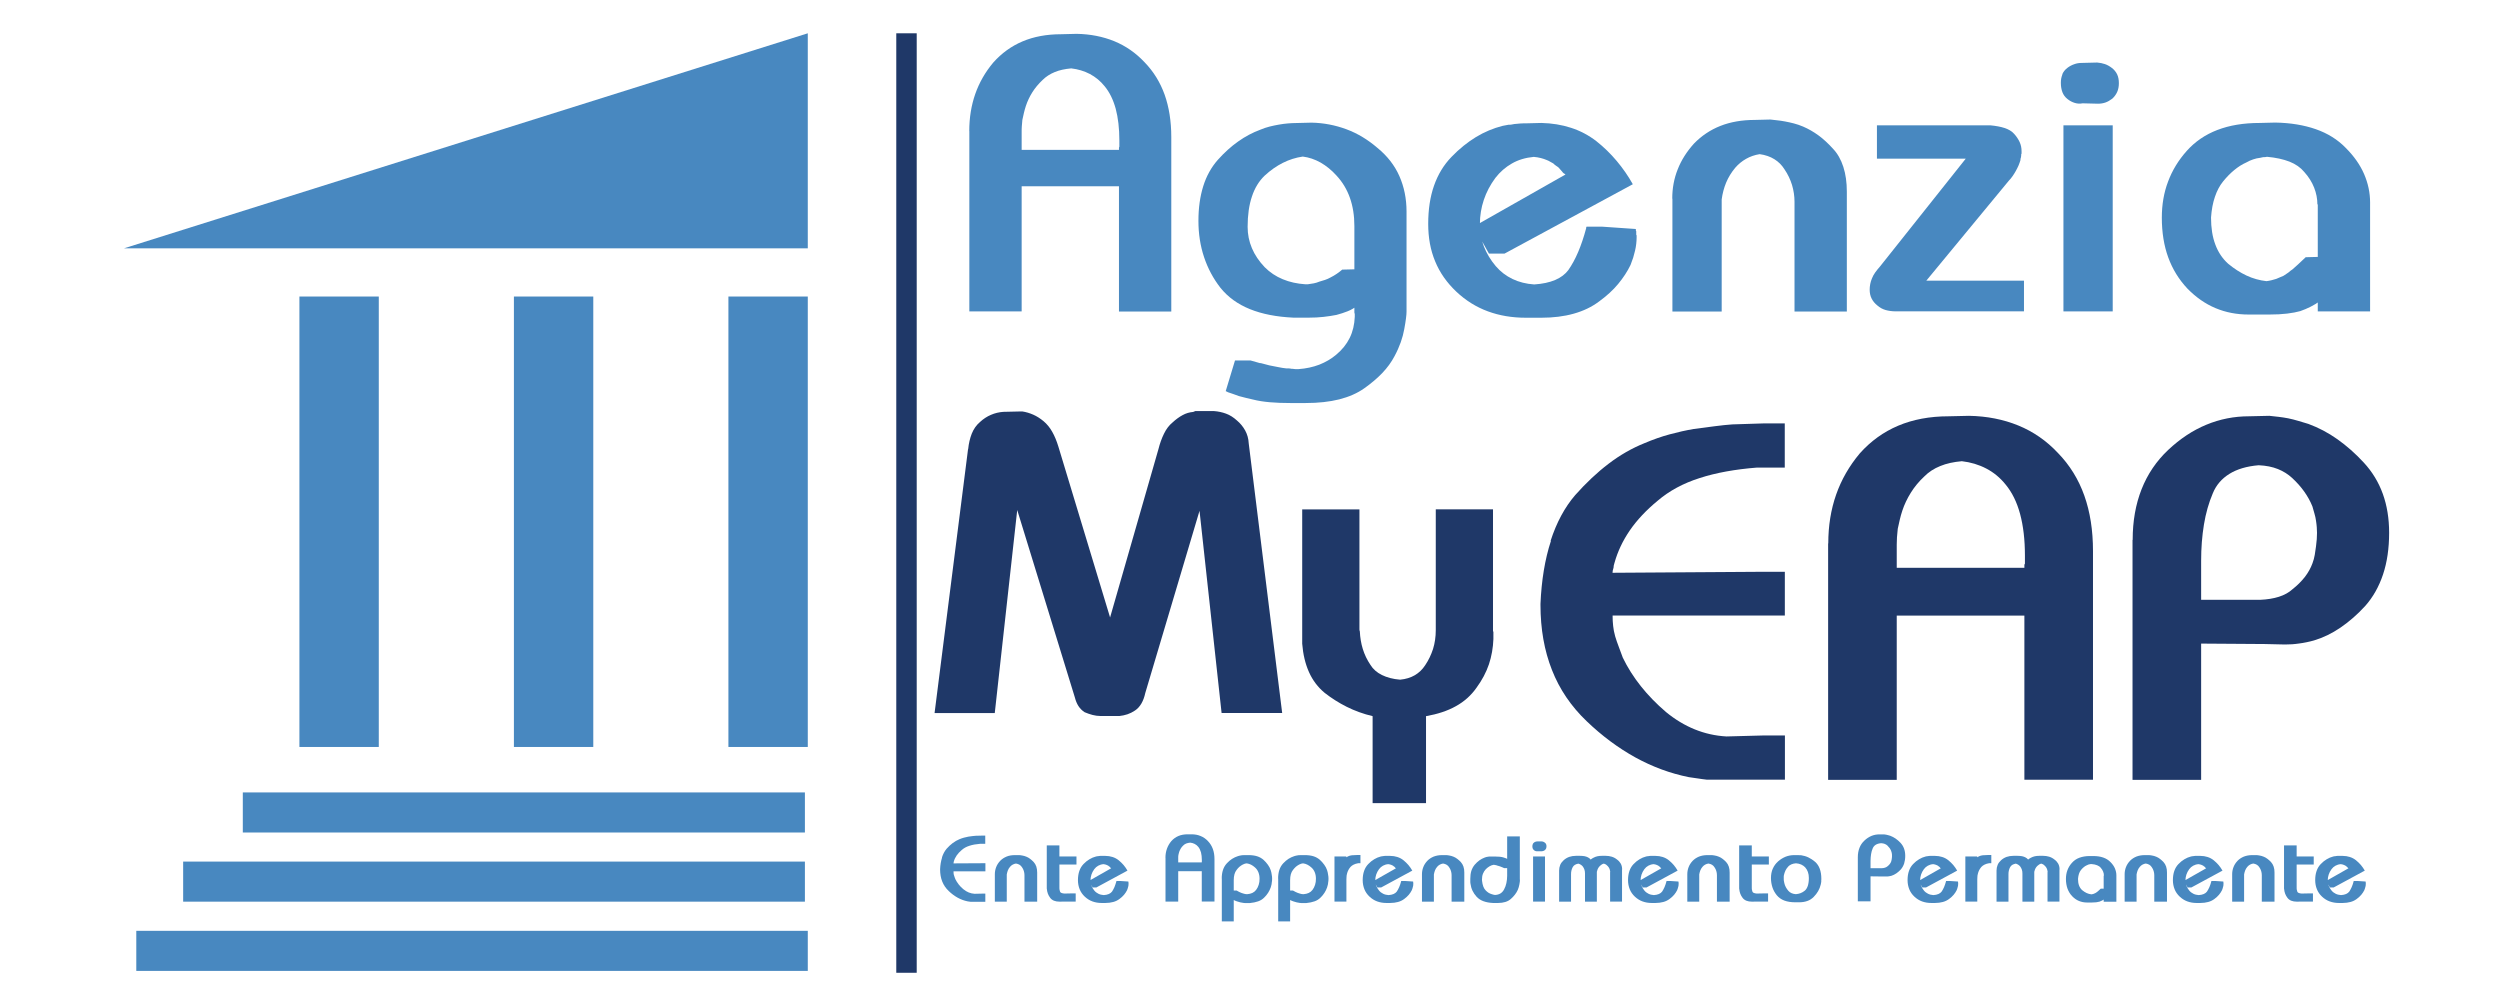
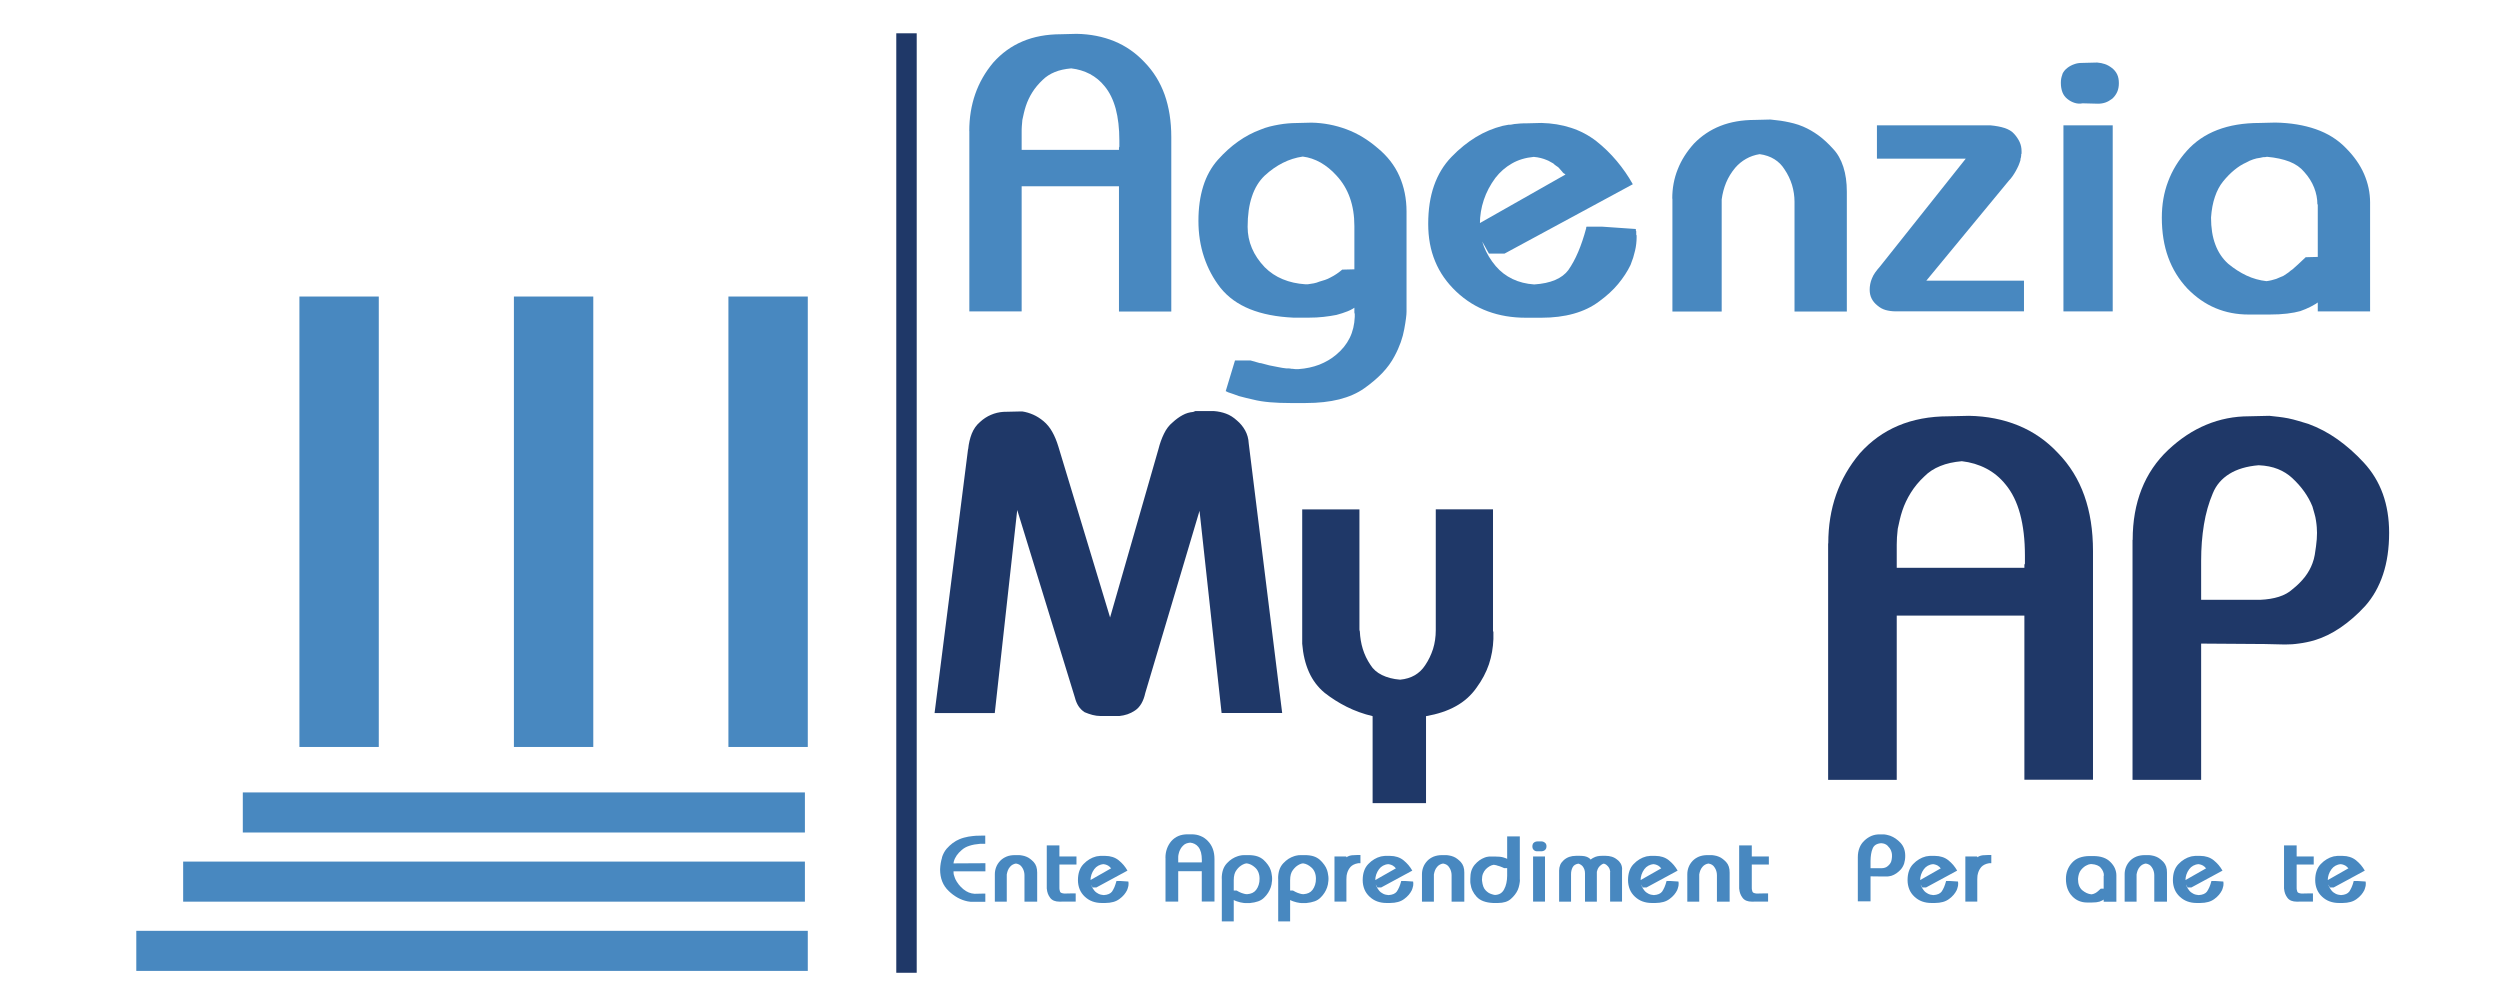
<svg xmlns="http://www.w3.org/2000/svg" id="Livello_1" data-name="Livello 1" viewBox="0 0 320.63 126.96">
  <g>
    <g>
      <g>
-         <path d="M198.87,69.36c.76-2.35,1.81-4.3,3.16-5.87,1.39-1.56,2.81-2.9,4.27-4.01,1.45-1.11,2.99-1.99,4.6-2.64,1.13-.48,2.22-.86,3.26-1.14,1.04-.28,2.06-.51,3.06-.68,1-.13,1.91-.25,2.74-.36.82-.11,1.56-.18,2.22-.23l4.11-.13h2.61v5.67h-3.58c-2.78.22-5.23.66-7.33,1.34-2.11.67-3.9,1.64-5.38,2.9-1.48,1.22-2.67,2.49-3.58,3.81-.91,1.33-1.56,2.71-1.96,4.14-.04.13-.08.25-.1.36-.02.11-.03.21-.03.29-.04.13-.08.25-.1.36-.02.11-.03.21-.03.29l19.49-.13h2.61v5.61h-22.09c0,.48.02.92.07,1.34.04.41.13.86.26,1.33.13.43.28.88.46,1.34.17.46.35.92.52,1.4.61,1.26,1.38,2.48,2.31,3.65.93,1.17,2.01,2.28,3.23,3.32,1.17.96,2.4,1.7,3.68,2.22,1.28.52,2.64.83,4.07.91l4.89-.13h2.61v5.67h-10.04c-.39-.04-.78-.1-1.17-.16-.39-.06-.76-.12-1.11-.16-2.39-.48-4.68-1.33-6.88-2.54-2.2-1.22-4.27-2.76-6.22-4.63-2-1.91-3.49-4.1-4.46-6.58-.98-2.48-1.47-5.26-1.47-8.34v-.13c.13-3.04.57-5.73,1.34-8.08" style="fill: #1f3868; stroke-width: 0px;" />
        <path d="M234.48,69.69c0-2.26.34-4.35,1.01-6.26.67-1.91,1.68-3.67,3.03-5.28,1.39-1.56,3.03-2.75,4.92-3.55,1.89-.8,4.05-1.21,6.48-1.21l2.61-.06c2.3.04,4.41.46,6.32,1.24,1.91.78,3.61,1.95,5.08,3.52,1.52,1.56,2.65,3.39,3.39,5.48.74,2.08,1.11,4.45,1.11,7.1v29.33h-8.8v-21.05h-16.95v-6.13h16.95v-.33c0-.09.02-.15.07-.19v-1.04c0-2.04-.21-3.82-.62-5.34-.41-1.52-1.03-2.78-1.86-3.78-.7-.87-1.52-1.55-2.48-2.05-.96-.5-2-.81-3.13-.94-1.04.09-1.97.29-2.77.62-.8.32-1.49.77-2.05,1.34-.7.65-1.27,1.35-1.73,2.09-.46.74-.82,1.5-1.08,2.28-.13.39-.24.78-.33,1.17-.09.39-.17.78-.26,1.17-.04.39-.08.75-.1,1.08-.02.33-.03.64-.03.94v30.18h-8.8v-30.31Z" style="fill: #1f3868; stroke-width: 0px;" />
        <path d="M273.52,69.23c0-2.39.38-4.55,1.14-6.48.76-1.93,1.9-3.62,3.42-5.05,1.52-1.43,3.15-2.51,4.89-3.23,1.74-.72,3.56-1.08,5.47-1.08l2.61-.06c.39.04.78.09,1.17.13.39.04.8.11,1.24.19.43.09.87.2,1.3.33.43.13.87.26,1.3.39,1.3.48,2.54,1.13,3.71,1.96,1.17.83,2.3,1.82,3.39,3,1.08,1.17,1.9,2.51,2.44,4.01.54,1.5.81,3.16.81,4.99,0,2-.26,3.78-.78,5.34-.52,1.56-1.28,2.91-2.28,4.04-1,1.09-2.05,2.01-3.16,2.77-1.11.76-2.25,1.31-3.42,1.66-.31.09-.62.16-.95.23-.33.07-.64.12-.94.16-.3.04-.61.08-.91.1-.3.02-.61.03-.91.03l-2.61-.06-8.74-.06v-5.61h8.15c.91-.04,1.72-.17,2.41-.39.69-.22,1.28-.54,1.76-.98.61-.48,1.13-1,1.57-1.56.43-.56.76-1.15.98-1.76.13-.35.23-.71.29-1.07.06-.37.12-.73.16-1.08.04-.35.07-.66.1-.94.02-.28.03-.55.03-.81,0-.22-.01-.46-.03-.72-.02-.26-.05-.54-.1-.85-.04-.3-.11-.61-.2-.91-.09-.3-.17-.61-.26-.91-.26-.65-.61-1.28-1.04-1.89-.43-.61-.95-1.19-1.56-1.76-.52-.48-1.13-.86-1.82-1.14-.7-.28-1.52-.45-2.48-.49-1.52.13-2.77.5-3.75,1.11-.98.61-1.69,1.43-2.12,2.48-.52,1.22-.9,2.55-1.14,4.01-.24,1.46-.36,3.01-.36,4.66v28.09h-8.8v-30.76Z" style="fill: #1f3868; stroke-width: 0px;" />
      </g>
      <g>
        <path d="M124.17,57.6c.07-.72.23-1.39.46-1.98.24-.6.59-1.1,1.06-1.5.43-.4.91-.71,1.41-.92.51-.22,1.03-.34,1.58-.38l2.17-.05h.27c.47.07.93.21,1.39.41.45.2.9.48,1.33.84.43.36.81.82,1.11,1.36.31.54.57,1.18.79,1.9l6.63,21.91,6.2-21.58c.18-.72.42-1.39.71-1.98.29-.6.65-1.08,1.09-1.44.43-.4.87-.72,1.3-.95.43-.24.89-.37,1.36-.41l.27-.11h2.39c.54.04,1.06.15,1.55.33.49.18.95.47,1.39.87.43.36.79.79,1.06,1.28.27.49.43,1.04.46,1.66l4.29,34.58h-7.77l-2.83-25.93-6.96,23.38c-.11.51-.27.95-.49,1.33s-.49.68-.82.9c-.33.22-.65.38-.98.49s-.67.18-1.03.22h-2.39c-.36,0-.72-.05-1.06-.14-.34-.09-.68-.21-1.01-.35-.33-.22-.59-.48-.79-.79-.2-.31-.35-.68-.46-1.11l-7.39-24.03-2.88,26.04h-7.72l4.29-33.82Z" style="fill: #1f3868; stroke-width: 0px;" />
        <path d="M174.35,65.32v15.41c0,.09.02.17.05.24.04.8.16,1.55.38,2.26.22.71.54,1.39.98,2.04.33.54.82.98,1.47,1.3s1.43.53,2.34.6c.72-.07,1.35-.26,1.88-.57.53-.31.97-.73,1.33-1.28.44-.65.77-1.35,1.01-2.09.23-.74.35-1.55.35-2.42v-15.49h7.34v15.58c0,.05.02.1.05.14v.92c-.04,1.12-.23,2.2-.57,3.23-.35,1.03-.88,2.04-1.6,3.02-.69.98-1.57,1.77-2.64,2.36-1.07.6-2.35,1.02-3.83,1.28v11.15h-6.85v-11.15c-1.2-.29-2.3-.69-3.32-1.2-1.02-.51-1.96-1.11-2.83-1.79-.87-.72-1.54-1.61-2.01-2.66-.47-1.05-.76-2.26-.87-3.64v-17.23h7.34Z" style="fill: #1f3868; stroke-width: 0px;" />
      </g>
    </g>
    <g>
      <rect x="38.4" y="38.03" width="10.18" height="57.77" style="fill: #4888c0; stroke-width: 0px;" />
      <rect x="65.91" y="38.03" width="10.18" height="57.77" style="fill: #4888c0; stroke-width: 0px;" />
      <g>
        <rect x="114.95" y="4.27" width="2.62" height="120.49" style="fill: #1f3868; stroke-width: 0px;" />
        <rect x="31.14" y="101.63" width="72.09" height="5.14" style="fill: #4888c0; stroke-width: 0px;" />
        <rect x="23.49" y="110.5" width="79.74" height="5.14" style="fill: #4888c0; stroke-width: 0px;" />
        <rect x="17.48" y="119.38" width="86.12" height="5.14" style="fill: #4888c0; stroke-width: 0px;" />
-         <polygon points="103.6 4.27 15.9 31.85 103.6 31.85 103.6 4.27" style="fill: #4888c0; stroke-width: 0px;" />
        <rect x="93.42" y="38.03" width="10.18" height="57.77" style="fill: #4888c0; stroke-width: 0px;" />
      </g>
    </g>
  </g>
  <g>
    <path d="M124.31,16.82c0-1.72.26-3.31.77-4.77.51-1.46,1.28-2.8,2.31-4.03,1.06-1.19,2.31-2.1,3.75-2.71,1.44-.61,3.09-.92,4.95-.92l1.99-.05c1.76.03,3.36.35,4.82.94,1.46.6,2.75,1.49,3.88,2.69,1.16,1.19,2.02,2.59,2.59,4.18.56,1.59.85,3.4.85,5.42v22.38h-6.71v-16.06h-12.93v-4.67h12.93v-.25c0-.07.02-.12.05-.15v-.8c0-1.56-.16-2.92-.47-4.08-.32-1.16-.79-2.12-1.42-2.88-.53-.66-1.16-1.18-1.89-1.57-.73-.38-1.53-.62-2.39-.72-.8.07-1.5.22-2.11.47-.61.25-1.14.59-1.57,1.02-.53.5-.97,1.03-1.32,1.59-.35.56-.62,1.14-.82,1.74-.1.3-.18.6-.25.89-.07.3-.13.6-.2.9-.03.3-.06.57-.07.82-.02.25-.02.49-.02.72v23.02h-6.71v-23.12Z" style="fill: #4888c0; stroke-width: 0px;" />
    <path d="M161.66,46.56c.4.1.78.2,1.14.3.36.07.74.14,1.12.22.38.08.74.14,1.07.17h.3c.1,0,.22.02.35.05.1,0,.2,0,.3.02.1.02.2.02.3.02h.3c.96-.07,1.85-.26,2.66-.57.81-.32,1.53-.74,2.16-1.27.76-.63,1.34-1.35,1.74-2.16.4-.81.61-1.72.65-2.71v-.35l-.05-.2v-11.09c0-1.33-.19-2.53-.57-3.61-.38-1.08-.95-2.03-1.72-2.86-.63-.7-1.31-1.25-2.04-1.67-.73-.41-1.49-.67-2.29-.77-.9.13-1.74.4-2.54.8s-1.58.94-2.34,1.64c-.73.7-1.28,1.59-1.64,2.69-.37,1.09-.55,2.39-.55,3.88,0,.96.18,1.87.55,2.74.36.86.91,1.67,1.64,2.44.66.66,1.43,1.18,2.31,1.54.88.37,1.85.58,2.91.65h.3c.26-.03.52-.07.77-.12s.49-.12.72-.22c.23-.07.47-.14.72-.22.25-.08.49-.19.72-.32.26-.13.52-.28.77-.45.25-.17.49-.35.72-.55l1.99-.05v4.62c-.4.33-.83.59-1.29.77-.46.18-.94.34-1.44.47-.5.1-1.04.18-1.64.25-.6.07-1.23.1-1.89.1h-1.99c-2.16-.1-4.01-.46-5.57-1.09-1.56-.63-2.82-1.54-3.78-2.73-.93-1.19-1.63-2.51-2.11-3.95-.48-1.44-.72-2.99-.72-4.65s.21-3.14.62-4.45c.41-1.31,1.04-2.43,1.86-3.36.83-.93,1.7-1.72,2.61-2.36.91-.65,1.86-1.15,2.86-1.52.4-.17.8-.3,1.19-.4.4-.1.8-.18,1.19-.25.4-.07.78-.12,1.14-.15.36-.03.71-.05,1.04-.05l1.99-.05c1.56.03,3.05.32,4.48.85,1.43.53,2.75,1.33,3.98,2.39,1.26,1.03,2.2,2.23,2.81,3.61.61,1.38.92,2.89.92,4.55v12.83c0,.2-.02.49-.07.87-.05.38-.12.84-.22,1.37-.1.56-.25,1.13-.45,1.69-.2.56-.46,1.16-.8,1.79-.4.76-.92,1.48-1.57,2.16-.65.68-1.42,1.33-2.31,1.96-.89.63-1.96,1.1-3.21,1.42-1.24.31-2.68.47-4.3.47h-1.99c-.93,0-1.79-.03-2.59-.1-.8-.07-1.53-.18-2.19-.35-.33-.07-.65-.14-.94-.22-.3-.08-.58-.16-.85-.22-.27-.1-.51-.19-.75-.27-.23-.08-.45-.16-.65-.22l-.2-.1-.1-.05,1.19-3.93h1.99c.43.13.85.25,1.24.35Z" style="fill: #4888c0; stroke-width: 0px;" />
    <path d="M200.74,22.34c-.07-.03-.13-.07-.2-.12-.07-.05-.13-.12-.2-.22-.07-.07-.14-.15-.22-.25-.08-.1-.17-.2-.27-.3-.1-.07-.21-.14-.32-.22-.12-.08-.22-.17-.32-.27-.13-.07-.27-.14-.4-.22-.13-.08-.28-.16-.45-.22-.23-.1-.48-.18-.75-.25-.27-.07-.56-.12-.9-.15-1.06.1-2,.38-2.81.85-.81.46-1.52,1.08-2.11,1.84-.66.89-1.16,1.84-1.49,2.83-.33.99-.5,2.02-.5,3.08v.1c0,.99.17,1.93.52,2.81.35.88.85,1.72,1.52,2.51.6.7,1.31,1.24,2.14,1.64.83.4,1.76.63,2.78.7,1.06-.07,1.96-.26,2.69-.57.73-.31,1.29-.74,1.69-1.27.46-.66.89-1.44,1.27-2.34.38-.89.72-1.91,1.02-3.03v-.1l.05-.1h1.99l4.33.3v.17s.02.09.05.12v.42s.02.09.05.12v.25c0,.27-.02.54-.05.82-.03.28-.08.57-.15.87-.03.13-.07.28-.12.45-.05.17-.09.32-.12.45-.07.17-.12.32-.17.47-.05.15-.11.31-.17.47-.4.83-.93,1.64-1.59,2.44-.66.8-1.48,1.54-2.44,2.24-.93.7-2.01,1.22-3.26,1.57-1.24.35-2.63.52-4.15.52h-1.99c-1.76,0-3.38-.27-4.87-.82s-2.83-1.38-4.03-2.51c-1.23-1.16-2.14-2.46-2.73-3.9-.6-1.44-.89-3.04-.89-4.8,0-1.86.25-3.5.75-4.92.5-1.42,1.24-2.65,2.24-3.68.99-1.03,2.04-1.87,3.13-2.54,1.09-.66,2.24-1.14,3.43-1.44.13-.03.26-.06.37-.07.12-.02.24-.04.37-.07.13,0,.26,0,.37-.02.12-.02.24-.04.37-.07.26-.03.52-.06.77-.07.25-.02.49-.02.72-.02l1.99-.05c1.36.03,2.63.24,3.8.62,1.18.38,2.26.95,3.26,1.72.96.76,1.83,1.61,2.61,2.54.78.93,1.47,1.92,2.06,2.98l-16.46,8.9h-1.99l-1.94-3.48,11.74-6.66Z" style="fill: #4888c0; stroke-width: 0px;" />
    <path d="M214.47,25.47c0-1.33.23-2.58.7-3.75.46-1.18,1.16-2.28,2.09-3.31.96-.99,2.09-1.75,3.38-2.26,1.29-.51,2.77-.77,4.43-.77l1.99-.05c.26.03.55.07.87.1.31.03.65.08,1.02.15.36.07.74.15,1.12.25.38.1.77.23,1.17.4.7.3,1.36.68,1.99,1.14.63.46,1.24,1.03,1.84,1.69.6.63,1.04,1.41,1.34,2.34.3.93.45,1.99.45,3.18v15.37h-6.71v-14.07c0-.73-.11-1.45-.32-2.16-.22-.71-.54-1.38-.97-2.01-.33-.53-.76-.96-1.29-1.29-.53-.33-1.16-.55-1.89-.65-.63.1-1.21.3-1.74.6-.53.3-.99.68-1.39,1.14-.5.6-.89,1.24-1.17,1.91-.28.68-.47,1.4-.57,2.16v14.37h-6.32v-14.47Z" style="fill: #4888c0; stroke-width: 0px;" />
    <path d="M255.24,16.07c.73.07,1.35.18,1.86.35.51.17.92.41,1.22.75.3.33.53.68.7,1.04.17.37.25.76.25,1.19v.3s-.05.07-.05.12v.17s0,.07-.02.12c-.02.05-.02.09-.02.12-.03.07-.05.12-.05.15v.15c-.07.23-.15.46-.25.7-.1.23-.22.46-.35.7-.13.23-.27.46-.42.67-.15.22-.31.41-.47.57l-10.59,12.83h12.53v3.93h-16.46c-.46,0-.89-.06-1.29-.17-.4-.12-.75-.31-1.04-.57-.33-.26-.58-.56-.75-.9-.17-.33-.25-.71-.25-1.14,0-.23.02-.47.07-.72.05-.25.12-.49.22-.72.1-.26.24-.52.42-.77.18-.25.39-.51.62-.77l10.99-13.82h-11.39v-4.28h14.52Z" style="fill: #4888c0; stroke-width: 0px;" />
    <path d="M264.49,9.53c.13-.31.35-.59.65-.82.26-.2.55-.36.87-.47.31-.12.64-.17.97-.17l1.99-.05c.36.03.7.1.99.2.3.1.6.27.9.5.3.23.52.51.67.82.15.32.22.69.22,1.12s-.07.81-.22,1.14c-.15.33-.36.61-.62.85-.3.23-.6.4-.89.5-.3.1-.61.15-.94.15l-1.99-.05c-.33.07-.66.05-.99-.05-.33-.1-.65-.26-.94-.5-.3-.23-.51-.52-.65-.87-.13-.35-.2-.74-.2-1.17v-.1c0-.36.07-.7.2-1.02ZM264.64,16.07h6.32v23.87h-6.32v-23.87Z" style="fill: #4888c0; stroke-width: 0px;" />
    <path d="M297.21,26.22c0-.73-.14-1.45-.42-2.16-.28-.71-.7-1.38-1.27-2.01-.46-.56-1.09-1-1.89-1.32-.8-.31-1.76-.52-2.88-.62-.03,0-.07,0-.12.02-.05.02-.11.02-.17.02-.1,0-.19,0-.27.02-.08.02-.19.04-.32.07-.3.03-.6.1-.89.2-.3.1-.6.23-.89.4-.53.23-1.04.56-1.54.97-.5.41-.98.9-1.44,1.47-.43.53-.78,1.19-1.04,1.96-.27.78-.43,1.67-.5,2.66,0,1.33.18,2.48.55,3.46.36.98.91,1.8,1.64,2.46.76.63,1.55,1.14,2.36,1.52.81.38,1.67.62,2.56.72.23-.03.45-.07.65-.12.2-.05.4-.11.6-.17.17-.07.32-.13.47-.2.15-.07.31-.13.47-.2.13-.1.28-.2.45-.3.17-.1.31-.22.45-.35.17-.1.32-.22.47-.37.15-.15.31-.29.47-.42.17-.17.33-.32.5-.47.17-.15.33-.31.5-.47l1.99-.05v5.47l-.1.1v.05c-.4.3-.81.56-1.24.77-.43.22-.88.41-1.34.57-.46.13-1.03.24-1.69.32-.66.08-1.43.12-2.29.12h-2.64c-1.53,0-2.94-.27-4.25-.82-1.31-.55-2.51-1.38-3.61-2.51-1.09-1.16-1.91-2.49-2.46-4-.55-1.51-.82-3.21-.82-5.1,0-1.66.26-3.2.8-4.62.53-1.43,1.33-2.74,2.39-3.93,1.06-1.19,2.37-2.09,3.93-2.69,1.56-.6,3.36-.9,5.42-.9l1.99-.05c1.96.03,3.7.32,5.22.85,1.52.53,2.8,1.33,3.83,2.39,1.06,1.06,1.85,2.18,2.36,3.36.51,1.18.77,2.4.77,3.65v13.97h-6.71v-13.73Z" style="fill: #4888c0; stroke-width: 0px;" />
  </g>
  <g>
    <path d="M120.81,109.96c.14-.43.34-.8.58-1.09.26-.29.52-.54.79-.74s.55-.37.85-.49c.21-.09.41-.16.6-.21.19-.05.38-.09.57-.13.18-.02.35-.05.51-.07.15-.02.29-.03.41-.04l.76-.02h.48v1.05h-.66c-.51.04-.97.12-1.36.25-.39.12-.72.3-.99.54-.27.23-.49.46-.66.71s-.29.5-.36.77c0,.02-.01.05-.02.07,0,.02,0,.04,0,.05,0,.02-.01.05-.02.07,0,.02,0,.04,0,.05l3.61-.02h.48v1.04h-4.09c0,.09,0,.17.01.25,0,.08.02.16.05.25.02.08.05.16.08.25.03.08.06.17.1.26.11.23.26.46.43.68.17.22.37.42.6.61.22.18.44.31.68.41.24.1.49.15.75.17l.9-.02h.48v1.05h-1.86c-.07,0-.14-.02-.22-.03-.07-.01-.14-.02-.2-.03-.44-.09-.87-.25-1.27-.47-.41-.23-.79-.51-1.15-.86-.37-.35-.65-.76-.83-1.22-.18-.46-.27-.97-.27-1.54v-.02c.02-.56.11-1.06.25-1.5Z" style="fill: #4888c0; stroke-width: 0px;" />
    <path d="M127.59,112.12c0-.32.06-.63.17-.91.11-.29.28-.55.51-.8.23-.24.51-.42.82-.55s.67-.19,1.07-.19h.48c.06,0,.13,0,.21.01.08,0,.16.02.25.04.09.02.18.04.27.06.09.02.19.06.28.1.17.07.33.16.48.28.15.11.3.25.45.41.14.15.25.34.33.57.07.23.11.48.11.77v3.73h-1.63v-3.41c0-.18-.03-.35-.08-.52-.05-.17-.13-.34-.24-.49-.08-.13-.19-.23-.31-.31-.13-.08-.28-.13-.46-.16-.15.02-.29.07-.42.14s-.24.16-.34.28c-.12.14-.22.3-.28.46s-.11.34-.14.52v3.49h-1.53v-3.51Z" style="fill: #4888c0; stroke-width: 0px;" />
    <path d="M134.25,108.42h1.62v1.42h2.19v1.04h-2.19v2.94c0,.11,0,.21.02.3.02.09.04.17.07.25.02.06.08.11.17.15.09.04.21.06.36.08l.99-.02h.48v1.05h-1.51s-.48.01-.48.01h-.08c-.27,0-.51-.04-.71-.12-.2-.08-.37-.21-.49-.37-.13-.17-.23-.35-.3-.54-.07-.19-.11-.39-.13-.6,0-.02-.01-.03-.01-.05v-5.53Z" style="fill: #4888c0; stroke-width: 0px;" />
    <path d="M142.52,111.36s-.03-.02-.05-.03c-.02-.01-.03-.03-.05-.05-.02-.02-.03-.04-.05-.06-.02-.02-.04-.05-.07-.07-.02-.02-.05-.03-.08-.05-.03-.02-.05-.04-.08-.07-.03-.02-.06-.03-.1-.05-.03-.02-.07-.04-.11-.05-.06-.02-.12-.04-.18-.06-.06-.02-.14-.03-.22-.04-.26.02-.48.09-.68.2-.2.11-.37.26-.51.45-.16.22-.28.45-.36.69-.08.24-.12.49-.12.75h0v.02c0,.24.04.47.13.68.08.21.21.42.37.61.14.17.32.3.52.4.2.1.43.15.68.17.26-.02.47-.06.65-.14.18-.08.31-.18.41-.31.11-.16.21-.35.31-.57.09-.22.17-.46.25-.74v-.05h.49l1.05.07v.04s0,.02.01.03v.1s0,.02.01.03v.06c0,.06,0,.13-.01.2,0,.07-.02.14-.04.21,0,.03-.02.07-.03.11s-.02.08-.03.11c-.02.04-.03.08-.04.11-.01.04-.03.07-.04.11-.1.2-.23.4-.39.59-.16.19-.36.37-.59.54-.23.17-.49.3-.79.38s-.64.13-1.01.13h-.48c-.43,0-.82-.07-1.18-.2-.36-.13-.69-.34-.98-.61-.3-.28-.52-.6-.66-.95-.14-.35-.22-.74-.22-1.16,0-.45.06-.85.18-1.19.12-.35.3-.64.54-.89.24-.25.49-.45.76-.61.27-.16.54-.28.83-.35.03,0,.06-.01.09-.02.03,0,.06,0,.09-.02.03,0,.06,0,.09,0,.03,0,.06-.01.09-.02.06,0,.13-.01.19-.02.06,0,.12,0,.17,0h.48c.33,0,.64.05.92.14.29.09.55.23.79.42.23.19.44.39.63.61.19.23.36.47.5.72l-3.99,2.16h-.48l-.47-.84,2.85-1.62Z" style="fill: #4888c0; stroke-width: 0px;" />
    <path d="M149.47,110.02c0-.42.06-.8.19-1.16.12-.35.31-.68.56-.98.26-.29.56-.51.91-.66s.75-.22,1.2-.22h.48c.43,0,.82.07,1.17.22.35.14.67.36.94.65.28.29.49.63.63,1.01s.21.82.21,1.31v5.43h-1.63v-3.89h-3.14v-1.13h3.14v-.06s0-.03.01-.04v-.19c0-.38-.04-.71-.11-.99-.08-.28-.19-.51-.34-.7-.13-.16-.28-.29-.46-.38-.18-.09-.37-.15-.58-.17-.19.02-.36.05-.51.11-.15.06-.28.14-.38.25-.13.12-.24.25-.32.39-.08.14-.15.28-.2.42-.02.07-.04.14-.06.22-.02.07-.03.14-.05.22,0,.07-.01.14-.02.2,0,.06,0,.12,0,.17v5.58h-1.63v-5.61Z" style="fill: #4888c0; stroke-width: 0px;" />
    <path d="M156.69,112.69c0-.42.05-.79.16-1.12.11-.33.27-.6.49-.84s.44-.43.68-.58c.24-.15.49-.27.75-.35.07-.02.14-.04.22-.06.07-.02.14-.03.22-.04.04,0,.08-.01.11-.02.03,0,.07,0,.11,0,.03,0,.07-.01.1-.01h.58c.43,0,.8.05,1.12.15.32.1.59.26.82.46.22.2.4.41.56.63s.28.45.36.69c.03.1.06.19.08.29.02.1.04.19.05.29.02.1.03.19.04.27,0,.08.01.17.01.25s0,.17-.01.26c0,.09-.02.19-.04.28,0,.1-.02.19-.05.29s-.05.19-.08.29c-.08.23-.19.46-.33.68-.14.22-.31.43-.52.63-.2.2-.45.36-.76.47-.31.11-.66.18-1.06.22h-.48c-.12,0-.24,0-.36-.02-.12-.02-.25-.04-.39-.07-.13-.03-.28-.08-.44-.13s-.34-.13-.52-.23v-1.16h.48c.12.07.23.13.33.18.1.05.19.09.27.12.08.03.16.06.24.08.08.02.15.04.22.06.04,0,.08.02.13.02.04,0,.09.01.14.01h.04c.25-.02.47-.07.66-.16.19-.09.35-.22.48-.39.14-.19.26-.41.33-.65.08-.24.11-.5.11-.78,0-.31-.05-.58-.15-.83-.1-.25-.25-.46-.45-.63-.15-.14-.32-.25-.49-.34-.17-.09-.35-.14-.54-.17-.02,0-.05,0-.07,0-.02,0-.05.01-.07.02-.06,0-.13.02-.19.05-.06.02-.13.05-.19.08-.14.07-.28.17-.42.28s-.26.26-.38.42c-.12.15-.21.34-.27.55-.06.22-.09.47-.09.75v5.29h-1.53v-5.51Z" style="fill: #4888c0; stroke-width: 0px;" />
    <path d="M163.92,112.69c0-.42.05-.79.16-1.12s.27-.6.49-.84c.22-.23.44-.43.68-.58.24-.15.49-.27.75-.35.07-.02.14-.04.22-.06s.14-.03.22-.04c.04,0,.08-.01.11-.02.03,0,.07,0,.11,0,.03,0,.07-.01.1-.01h.58c.43,0,.8.05,1.12.15.32.1.59.26.82.46.22.2.4.41.56.63s.28.45.36.69c.03.1.06.19.08.29.02.1.04.19.05.29.02.1.03.19.04.27s.01.17.01.25,0,.17-.01.26c0,.09-.02.19-.04.28,0,.1-.02.19-.05.29-.02.1-.05.19-.08.29-.08.23-.19.46-.33.68-.14.22-.31.43-.52.63-.2.2-.45.36-.76.47-.31.11-.66.18-1.06.22h-.48c-.12,0-.24,0-.36-.02-.12-.02-.25-.04-.39-.07-.13-.03-.28-.08-.44-.13-.16-.06-.34-.13-.52-.23v-1.16h.48c.12.07.23.13.33.18.1.05.19.09.27.12s.16.06.24.08.15.04.22.06c.04,0,.08.02.13.02.04,0,.09.01.14.01h.04c.25-.02.47-.07.66-.16.19-.09.35-.22.48-.39.14-.19.26-.41.33-.65.08-.24.11-.5.11-.78,0-.31-.05-.58-.15-.83-.1-.25-.25-.46-.45-.63-.15-.14-.32-.25-.49-.34-.17-.09-.35-.14-.54-.17-.02,0-.05,0-.07,0-.02,0-.05.01-.07.02-.06,0-.13.02-.19.05-.06.02-.13.05-.19.08-.14.07-.28.17-.42.28-.13.12-.26.26-.38.42-.12.15-.21.34-.27.55-.06.22-.09.47-.09.75v5.29h-1.53v-5.51Z" style="fill: #4888c0; stroke-width: 0px;" />
    <path d="M172.67,109.84v.11s.08-.04.11-.06c.04-.02.07-.04.11-.06.1-.05.21-.09.33-.11.12-.03.25-.04.39-.04l.39-.02h.48v1.05h-.29c-.23.04-.42.1-.58.18-.16.08-.3.18-.41.3-.1.12-.19.25-.26.38-.07.13-.12.27-.16.4-.03.1-.06.21-.07.3s-.02.19-.02.28c0,.1-.01.18-.01.25v2.83h-1.53v-5.79h1.53Z" style="fill: #4888c0; stroke-width: 0px;" />
    <path d="M179.04,111.36s-.03-.02-.05-.03c-.02-.01-.03-.03-.05-.05-.02-.02-.03-.04-.05-.06-.02-.02-.04-.05-.07-.07-.02-.02-.05-.03-.08-.05s-.05-.04-.08-.07c-.03-.02-.06-.03-.1-.05-.03-.02-.07-.04-.11-.05-.06-.02-.12-.04-.18-.06-.06-.02-.14-.03-.22-.04-.26.02-.48.09-.68.2-.2.11-.37.26-.51.45-.16.22-.28.45-.36.69-.08.24-.12.49-.12.75h0v.02c0,.24.04.47.13.68.08.21.21.42.37.61.14.17.32.3.52.4.2.1.43.15.68.17.26-.02.47-.06.65-.14.18-.08.31-.18.41-.31.11-.16.21-.35.31-.57.09-.22.18-.46.25-.74v-.05h.49l1.05.07v.04s0,.02.01.03v.1s0,.02.01.03v.06c0,.06,0,.13-.01.2,0,.07-.02.14-.04.21,0,.03-.02.07-.03.11s-.02.08-.03.11c-.02.04-.03.08-.04.11-.01.04-.03.07-.04.11-.1.2-.23.4-.39.59-.16.19-.36.37-.59.54-.23.17-.49.3-.79.38-.3.08-.64.13-1.01.13h-.48c-.43,0-.82-.07-1.18-.2-.36-.13-.69-.34-.98-.61-.3-.28-.52-.6-.66-.95-.14-.35-.22-.74-.22-1.16,0-.45.06-.85.18-1.19.12-.35.3-.64.54-.89.24-.25.49-.45.76-.61.27-.16.54-.28.83-.35.03,0,.06-.01.09-.02.03,0,.06,0,.09-.02.03,0,.06,0,.09,0,.03,0,.06-.01.09-.02.06,0,.13-.01.19-.02.06,0,.12,0,.18,0h.48c.33,0,.64.05.92.14.29.09.55.23.79.42.23.19.44.39.63.61.19.23.36.47.5.72l-3.99,2.16h-.48l-.47-.84,2.85-1.62Z" style="fill: #4888c0; stroke-width: 0px;" />
    <path d="M182.37,112.12c0-.32.06-.63.17-.91.11-.29.28-.55.51-.8.23-.24.51-.42.82-.55.31-.12.67-.19,1.07-.19h.48c.06,0,.13,0,.21.01.08,0,.16.02.25.04.09.02.18.04.27.06.09.02.19.06.28.1.17.07.33.16.48.28.15.11.3.25.45.41.14.15.25.34.33.57s.11.48.11.77v3.73h-1.63v-3.41c0-.18-.03-.35-.08-.52-.05-.17-.13-.34-.24-.49-.08-.13-.18-.23-.31-.31-.13-.08-.28-.13-.46-.16-.15.02-.29.07-.42.14-.13.07-.24.16-.34.28-.12.14-.22.3-.28.46s-.11.34-.14.52v3.49h-1.53v-3.51Z" style="fill: #4888c0; stroke-width: 0px;" />
    <path d="M194.92,107.27v5.51s.01.04.01.04v.05c0,.09,0,.18-.02.28-.01.1-.03.2-.05.31-.02.1-.05.22-.08.33s-.07.23-.12.34c-.1.22-.22.42-.37.61s-.32.38-.52.55c-.2.18-.44.31-.71.39-.27.08-.58.13-.93.13h-.63c-.48-.02-.9-.1-1.25-.23-.35-.13-.64-.32-.87-.57-.23-.25-.4-.51-.53-.78-.13-.27-.21-.56-.25-.86,0-.04-.02-.08-.02-.12,0-.04-.01-.08-.01-.12v-.42c0-.37.04-.71.13-1.01.1-.3.24-.56.43-.79.19-.23.4-.41.61-.57.22-.15.44-.27.66-.35.06-.02.13-.05.2-.07s.14-.03.21-.04c.06-.02.13-.03.2-.03.07,0,.13,0,.2,0h.48c.26,0,.48.01.67.03s.34.05.46.09c.12.03.23.07.33.11.1.04.18.09.25.14v1.12h-.48s-.03,0-.05-.02c-.02-.01-.04-.02-.07-.03,0,0-.02-.02-.04-.02-.02,0-.03-.02-.04-.02-.02,0-.03,0-.04-.01-.01,0-.03-.02-.04-.02-.08-.04-.17-.08-.28-.11-.1-.04-.22-.07-.34-.1-.04-.02-.08-.03-.11-.04-.04,0-.07-.02-.11-.02s-.08-.01-.11-.02c-.04,0-.07-.01-.11-.02-.19.03-.36.09-.53.19s-.33.22-.49.38c-.15.16-.27.35-.36.57s-.13.47-.13.75v.08s.01.05.01.05v.05c.03.28.09.52.16.72.08.2.17.36.3.49.12.13.25.23.37.31.13.08.27.14.41.18.06.02.13.04.2.06.07.02.13.03.2.04h.06c.26-.02.48-.08.67-.2s.34-.29.46-.52c.13-.24.23-.51.29-.8s.1-.6.1-.94v-5.05h1.63Z" style="fill: #4888c0; stroke-width: 0px;" />
    <path d="M196.58,108.26c.03-.08.08-.14.16-.2.06-.05.13-.09.21-.11s.15-.04.24-.04h.48c.09,0,.17.01.24.04.07.02.14.06.22.12s.13.12.16.2c.04.08.05.17.05.27s-.02.2-.05.28c-.04.08-.09.15-.15.2-.07.06-.14.1-.22.12s-.15.04-.23.04h-.48c-.08,0-.16,0-.24-.02-.08-.02-.16-.06-.23-.12s-.12-.13-.16-.21c-.03-.08-.05-.18-.05-.28v-.02c0-.09.02-.17.05-.25ZM196.62,109.84h1.53v5.79h-1.53v-5.79Z" style="fill: #4888c0; stroke-width: 0px;" />
    <path d="M199.96,111.64c0-.25.05-.48.14-.71s.25-.42.45-.61c.2-.18.43-.32.7-.42.27-.09.56-.14.89-.14h.48c.23,0,.44.02.61.05.18.04.32.09.43.15.06.03.13.07.19.12.06.05.11.1.16.16.06-.04.11-.08.17-.13.06-.04.13-.08.2-.11.14-.08.31-.14.48-.18.18-.04.37-.06.59-.06h.48c.27,0,.53.04.77.11s.47.19.68.36c.21.15.37.33.48.52.11.2.17.42.18.66v.1s-.01.04-.01.04v4.08h-1.53v-3.75s.01-.07.01-.07c0-.02,0-.04,0-.06,0-.02-.01-.05-.02-.08,0-.02-.01-.05-.02-.08,0-.03-.01-.06-.02-.09-.03-.1-.08-.19-.14-.28-.06-.09-.14-.17-.23-.25-.06-.06-.12-.1-.18-.13-.06-.03-.13-.06-.2-.08-.1.02-.19.06-.27.11-.08.05-.16.11-.23.18-.1.1-.19.21-.25.33s-.1.24-.13.37c0,.02-.01.03-.02.05,0,.02,0,.04,0,.05v3.79h-1.52v-3.61c0-.18-.02-.34-.07-.49-.05-.15-.12-.29-.22-.42-.07-.09-.16-.16-.25-.22-.1-.06-.2-.11-.31-.14-.18.03-.33.09-.45.16-.12.08-.21.17-.28.3-.07.14-.13.28-.16.43-.04.15-.05.31-.05.47h0v3.52h-1.53v-3.99Z" style="fill: #4888c0; stroke-width: 0px;" />
    <path d="M213.07,111.36s-.03-.02-.05-.03c-.02-.01-.03-.03-.05-.05-.02-.02-.03-.04-.05-.06-.02-.02-.04-.05-.07-.07-.02-.02-.05-.03-.08-.05s-.05-.04-.08-.07c-.03-.02-.06-.03-.1-.05-.03-.02-.07-.04-.11-.05-.06-.02-.12-.04-.18-.06-.06-.02-.14-.03-.22-.04-.26.02-.48.09-.68.2-.2.11-.37.26-.51.45-.16.22-.28.45-.36.69-.08.24-.12.49-.12.75h0v.02c0,.24.04.47.13.68.08.21.21.42.37.61.14.17.32.3.52.4.2.1.43.15.68.17.26-.02.47-.06.65-.14.18-.08.31-.18.41-.31.11-.16.21-.35.31-.57.09-.22.18-.46.25-.74v-.05h.49l1.05.07v.04s0,.02.01.03v.1s0,.02.01.03v.06c0,.06,0,.13-.01.2,0,.07-.02.14-.04.21,0,.03-.02.07-.03.11s-.02.08-.03.11c-.02.04-.03.08-.04.11-.01.04-.03.07-.04.11-.1.2-.23.4-.39.59-.16.19-.36.37-.59.54-.23.17-.49.3-.79.38-.3.08-.64.13-1.01.13h-.48c-.43,0-.82-.07-1.18-.2-.36-.13-.69-.34-.98-.61-.3-.28-.52-.6-.66-.95-.14-.35-.22-.74-.22-1.16,0-.45.06-.85.18-1.19.12-.35.3-.64.54-.89.24-.25.49-.45.76-.61.27-.16.54-.28.83-.35.03,0,.06-.01.09-.02.03,0,.06,0,.09-.02.03,0,.06,0,.09,0,.03,0,.06-.01.09-.02.06,0,.13-.01.19-.02.06,0,.12,0,.18,0h.48c.33,0,.64.05.92.14.29.09.55.23.79.42.23.19.44.39.63.61.19.23.36.47.5.72l-3.99,2.16h-.48l-.47-.84,2.85-1.62Z" style="fill: #4888c0; stroke-width: 0px;" />
    <path d="M216.4,112.12c0-.32.06-.63.17-.91.11-.29.28-.55.51-.8.23-.24.51-.42.82-.55.31-.12.67-.19,1.07-.19h.48c.06,0,.13,0,.21.01.08,0,.16.02.25.04.09.02.18.04.27.06.09.02.19.06.28.1.17.07.33.16.48.28.15.11.3.25.45.41.14.15.25.34.33.57s.11.48.11.77v3.73h-1.63v-3.41c0-.18-.03-.35-.08-.52-.05-.17-.13-.34-.24-.49-.08-.13-.18-.23-.31-.31-.13-.08-.28-.13-.46-.16-.15.02-.29.07-.42.14-.13.07-.24.16-.34.28-.12.14-.22.3-.28.46s-.11.34-.14.52v3.49h-1.53v-3.51Z" style="fill: #4888c0; stroke-width: 0px;" />
    <path d="M223.05,108.42h1.62v1.42h2.19v1.04h-2.19v2.94c0,.11,0,.21.02.3.02.09.04.17.07.25.02.06.08.11.17.15.09.04.21.06.36.08l.99-.02h.48v1.05h-1.51s-.48.01-.48.01h-.08c-.27,0-.51-.04-.71-.12-.2-.08-.37-.21-.49-.37-.13-.17-.23-.35-.3-.54-.07-.19-.11-.39-.13-.6,0-.02-.01-.03-.01-.05v-5.53Z" style="fill: #4888c0; stroke-width: 0px;" />
-     <path d="M227.37,111.4c.15-.35.38-.66.68-.93.31-.27.63-.46.97-.6.34-.13.7-.2,1.08-.2h.48s.03,0,.05,0h.05s.03.01.05.01h.19s.03.01.05.01h.05c.32.05.63.14.92.28.29.14.58.33.85.56.27.24.47.54.6.9s.2.78.2,1.27v.1s0,.06-.01.08c0,.03,0,.06,0,.1,0,.03,0,.06,0,.1,0,.06-.02.13-.03.19-.01.06-.03.13-.04.19-.07.29-.18.57-.33.83-.15.26-.34.51-.57.74-.23.23-.49.41-.81.52-.31.11-.66.17-1.05.17h-.48c-.55,0-1.02-.07-1.42-.22-.4-.15-.72-.38-.97-.68-.25-.31-.44-.64-.56-1.01-.12-.37-.19-.77-.19-1.19v-.02c0-.44.08-.84.23-1.19ZM228.77,112.59v.18c0,.05,0,.11.01.16,0,.06.02.11.03.16s.02.11.03.16c.04.18.1.35.19.52.09.17.2.33.33.48.11.13.25.23.41.3s.35.12.55.13c.22-.02.42-.06.6-.13.19-.07.35-.17.51-.29.19-.14.32-.36.42-.63.09-.28.14-.62.14-1.02,0-.28-.04-.54-.12-.77-.08-.23-.2-.43-.36-.61-.14-.14-.3-.26-.5-.35-.2-.09-.42-.14-.67-.16-.23.02-.42.06-.6.14-.17.08-.32.18-.43.32-.14.15-.25.32-.33.49-.08.18-.14.36-.18.54,0,.03-.02.06-.02.1,0,.03-.01.06-.01.1v.18h0Z" style="fill: #4888c0; stroke-width: 0px;" />
    <path d="M238.27,109.94c0-.44.07-.84.21-1.2s.35-.67.63-.93c.28-.27.58-.46.9-.6.32-.13.66-.2,1.01-.2h.48c.07,0,.14,0,.22.01s.15.02.23.04c.08.02.16.04.24.06.08.02.16.05.24.07.24.09.47.21.69.36.22.15.43.34.63.55.2.22.35.46.45.74.1.28.15.58.15.92,0,.37-.05.7-.14.99-.1.29-.24.54-.42.75-.18.2-.38.37-.58.51-.2.14-.42.24-.63.31-.06.02-.11.03-.18.04-.06.01-.12.02-.17.03-.06,0-.11.01-.17.02-.06,0-.11,0-.17,0h-.48s-1.62-.02-1.62-.02v-1.04h1.51c.17,0,.32-.03.45-.07.13-.04.24-.1.33-.18.11-.09.21-.18.29-.29.08-.1.14-.21.18-.33.02-.06.04-.13.05-.2.01-.07.02-.13.03-.2,0-.06.01-.12.02-.18,0-.05,0-.1,0-.15,0-.04,0-.08,0-.13,0-.05-.01-.1-.02-.16,0-.06-.02-.11-.04-.17-.02-.06-.03-.11-.05-.17-.05-.12-.11-.24-.19-.35-.08-.11-.18-.22-.29-.33-.1-.09-.21-.16-.34-.21-.13-.05-.28-.08-.46-.09-.28.02-.51.09-.69.2-.18.11-.31.27-.39.46-.1.23-.17.47-.21.74-.04.27-.07.56-.07.86v5.2h-1.63v-5.69Z" style="fill: #4888c0; stroke-width: 0px;" />
    <path d="M248.92,111.36s-.03-.02-.05-.03c-.02-.01-.03-.03-.05-.05-.02-.02-.03-.04-.05-.06-.02-.02-.04-.05-.07-.07-.02-.02-.05-.03-.08-.05s-.05-.04-.08-.07c-.03-.02-.06-.03-.1-.05-.03-.02-.07-.04-.11-.05-.06-.02-.12-.04-.18-.06-.06-.02-.14-.03-.22-.04-.26.02-.48.09-.68.2-.2.11-.37.26-.51.45-.16.22-.28.45-.36.69-.08.24-.12.49-.12.75h0v.02c0,.24.04.47.13.68.08.21.21.42.37.61.14.17.32.3.52.4.2.1.43.15.68.17.26-.02.47-.06.65-.14.18-.08.31-.18.41-.31.11-.16.21-.35.31-.57.09-.22.18-.46.25-.74v-.05h.49l1.05.07v.04s0,.02.01.03v.1s0,.02.01.03v.06c0,.06,0,.13-.01.2,0,.07-.02.14-.04.21,0,.03-.02.07-.03.11s-.02.08-.03.11c-.02.04-.03.08-.04.11-.01.04-.03.07-.04.11-.1.2-.23.4-.39.59-.16.19-.36.37-.59.54-.23.17-.49.3-.79.38-.3.08-.64.13-1.01.13h-.48c-.43,0-.82-.07-1.18-.2-.36-.13-.69-.34-.98-.61-.3-.28-.52-.6-.66-.95-.14-.35-.22-.74-.22-1.16,0-.45.06-.85.18-1.19.12-.35.3-.64.54-.89.24-.25.49-.45.76-.61.27-.16.54-.28.83-.35.03,0,.06-.01.09-.02.03,0,.06,0,.09-.02.03,0,.06,0,.09,0,.03,0,.06-.01.09-.02.06,0,.13-.01.19-.02.06,0,.12,0,.18,0h.48c.33,0,.64.05.92.14.29.09.55.23.79.42.23.19.44.39.63.61.19.23.36.47.5.72l-3.99,2.16h-.48l-.47-.84,2.85-1.62Z" style="fill: #4888c0; stroke-width: 0px;" />
    <path d="M253.58,109.84v.11s.08-.04.11-.06c.04-.02.07-.04.11-.06.1-.05.21-.09.33-.11.12-.03.25-.04.39-.04l.39-.02h.48v1.05h-.29c-.23.04-.42.1-.58.18-.16.08-.3.18-.41.3-.1.12-.19.25-.26.38-.07.13-.12.27-.16.4-.03.1-.06.21-.07.3s-.02.19-.02.28c0,.1-.01.18-.01.25v2.83h-1.53v-5.79h1.53Z" style="fill: #4888c0; stroke-width: 0px;" />
-     <path d="M256.06,111.64c0-.25.05-.48.14-.71s.25-.42.45-.61c.2-.18.43-.32.7-.42.27-.09.56-.14.89-.14h.48c.23,0,.44.02.61.05.18.04.32.09.43.15.06.03.13.07.19.12.06.05.11.1.16.16.06-.04.11-.08.17-.13.06-.04.13-.08.2-.11.14-.08.31-.14.48-.18.18-.04.37-.06.59-.06h.48c.27,0,.53.04.77.11s.47.19.68.36c.21.15.37.33.48.52.11.2.17.42.18.66v.1s-.01.04-.01.04v4.08h-1.53v-3.75s.01-.07.01-.07c0-.02,0-.04,0-.06,0-.02-.01-.05-.02-.08,0-.02-.01-.05-.02-.08,0-.03-.01-.06-.02-.09-.03-.1-.08-.19-.14-.28-.06-.09-.14-.17-.23-.25-.06-.06-.12-.1-.18-.13-.06-.03-.13-.06-.2-.08-.1.02-.19.06-.27.11-.08.05-.16.11-.23.18-.1.1-.19.21-.25.33s-.1.24-.13.37c0,.02-.01.03-.02.05,0,.02,0,.04,0,.05v3.79h-1.52v-3.61c0-.18-.02-.34-.07-.49-.05-.15-.12-.29-.22-.42-.07-.09-.16-.16-.25-.22-.1-.06-.2-.11-.31-.14-.18.03-.33.09-.45.16-.12.08-.21.17-.28.3-.07.14-.13.28-.16.43-.04.15-.05.31-.05.47h0v3.52h-1.53v-3.99Z" style="fill: #4888c0; stroke-width: 0px;" />
    <path d="M269.83,112.3c0-.18-.03-.35-.1-.52-.07-.17-.17-.34-.31-.49-.11-.14-.27-.24-.46-.32-.19-.08-.43-.13-.7-.15,0,0-.02,0-.03,0-.01,0-.03,0-.04,0-.02,0-.05,0-.07,0-.02,0-.05.01-.08.02-.07,0-.14.02-.22.05s-.14.06-.22.1c-.13.06-.25.13-.37.24-.12.1-.24.22-.35.36-.1.13-.19.29-.25.48s-.1.4-.12.65c0,.32.04.6.13.84s.22.44.4.6c.18.15.38.28.57.37.2.09.4.15.62.17.06,0,.11-.02.16-.03.05-.01.1-.03.14-.04.04-.02.08-.03.11-.05.04-.02.07-.03.11-.05.03-.02.07-.05.11-.07.04-.02.08-.05.11-.08.04-.02.08-.05.11-.09.04-.04.07-.07.11-.1.04-.04.08-.08.12-.11.04-.04.08-.07.12-.11h.48s0,1.31,0,1.31l-.02.02h0c-.1.08-.2.15-.3.2s-.21.1-.33.14c-.11.03-.25.06-.41.08-.16.02-.35.03-.55.03h-.64c-.37,0-.71-.07-1.03-.2-.32-.13-.61-.34-.87-.61-.27-.28-.46-.6-.6-.97-.13-.37-.2-.78-.2-1.24,0-.4.06-.78.19-1.12.13-.35.32-.66.58-.95.26-.29.57-.51.95-.65.38-.14.82-.22,1.31-.22h.48c.47,0,.9.06,1.27.19.37.13.68.32.93.58.26.26.45.53.57.81.12.29.19.58.19.89v3.39h-1.63v-3.33Z" style="fill: #4888c0; stroke-width: 0px;" />
    <path d="M272.49,112.12c0-.32.06-.63.17-.91.11-.29.28-.55.51-.8.23-.24.51-.42.82-.55.31-.12.67-.19,1.07-.19h.48c.06,0,.13,0,.21.01.08,0,.16.02.25.04.09.02.18.04.27.06.09.02.19.06.28.1.17.07.33.16.48.28.15.11.3.25.45.41.14.15.25.34.33.57s.11.48.11.77v3.73h-1.63v-3.41c0-.18-.03-.35-.08-.52-.05-.17-.13-.34-.24-.49-.08-.13-.18-.23-.31-.31-.13-.08-.28-.13-.46-.16-.15.02-.29.07-.42.14-.13.07-.24.16-.34.28-.12.14-.22.3-.28.46s-.11.34-.14.52v3.49h-1.53v-3.51Z" style="fill: #4888c0; stroke-width: 0px;" />
    <path d="M282.95,111.36s-.03-.02-.05-.03c-.02-.01-.03-.03-.05-.05-.02-.02-.03-.04-.05-.06-.02-.02-.04-.05-.07-.07-.02-.02-.05-.03-.08-.05s-.05-.04-.08-.07c-.03-.02-.06-.03-.1-.05-.03-.02-.07-.04-.11-.05-.06-.02-.12-.04-.18-.06-.06-.02-.14-.03-.22-.04-.26.02-.48.09-.68.2-.2.11-.37.26-.51.45-.16.22-.28.45-.36.69-.08.24-.12.49-.12.75h0v.02c0,.24.04.47.13.68.08.21.21.42.37.61.14.17.32.3.52.4.2.1.43.15.68.17.26-.02.47-.06.65-.14.18-.08.31-.18.41-.31.11-.16.21-.35.31-.57.09-.22.18-.46.25-.74v-.05h.49l1.05.07v.04s0,.02.01.03v.1s0,.02.01.03v.06c0,.06,0,.13-.01.2,0,.07-.02.14-.04.21,0,.03-.02.07-.03.11s-.02.08-.03.11c-.02.04-.03.08-.04.11-.01.04-.03.07-.04.11-.1.2-.23.4-.39.59-.16.19-.36.37-.59.54-.23.17-.49.3-.79.38-.3.08-.64.13-1.01.13h-.48c-.43,0-.82-.07-1.18-.2-.36-.13-.69-.34-.98-.61-.3-.28-.52-.6-.66-.95-.14-.35-.22-.74-.22-1.16,0-.45.06-.85.18-1.19.12-.35.3-.64.54-.89.24-.25.49-.45.76-.61.27-.16.54-.28.83-.35.03,0,.06-.01.09-.02.03,0,.06,0,.09-.02.03,0,.06,0,.09,0,.03,0,.06-.01.09-.02.06,0,.13-.01.19-.02.06,0,.12,0,.18,0h.48c.33,0,.64.05.92.14.29.09.55.23.79.42.23.19.44.39.63.61.19.23.36.47.5.72l-3.99,2.16h-.48l-.47-.84,2.85-1.62Z" style="fill: #4888c0; stroke-width: 0px;" />
-     <path d="M286.28,112.12c0-.32.06-.63.17-.91.11-.29.28-.55.51-.8.23-.24.51-.42.82-.55.31-.12.67-.19,1.07-.19h.48c.06,0,.13,0,.21.01.08,0,.16.02.25.04.09.02.18.04.27.06.09.02.19.06.28.1.17.07.33.16.48.28.15.11.3.25.45.41.14.15.25.34.33.57s.11.48.11.77v3.73h-1.63v-3.41c0-.18-.03-.35-.08-.52-.05-.17-.13-.34-.24-.49-.08-.13-.18-.23-.31-.31-.13-.08-.28-.13-.46-.16-.15.02-.29.07-.42.14-.13.07-.24.16-.34.28-.12.14-.22.3-.28.46s-.11.34-.14.52v3.49h-1.53v-3.51Z" style="fill: #4888c0; stroke-width: 0px;" />
    <path d="M292.93,108.42h1.62v1.42h2.19v1.04h-2.19v2.94c0,.11,0,.21.02.3.02.09.04.17.07.25.02.06.08.11.17.15.09.04.21.06.36.08l.99-.02h.48v1.05h-1.51s-.48.01-.48.01h-.08c-.27,0-.51-.04-.71-.12-.2-.08-.37-.21-.49-.37-.13-.17-.23-.35-.3-.54-.07-.19-.11-.39-.13-.6,0-.02-.01-.03-.01-.05v-5.53Z" style="fill: #4888c0; stroke-width: 0px;" />
    <path d="M301.2,111.36s-.03-.02-.05-.03c-.02-.01-.03-.03-.05-.05-.02-.02-.03-.04-.05-.06-.02-.02-.04-.05-.07-.07-.02-.02-.05-.03-.08-.05s-.05-.04-.08-.07c-.03-.02-.06-.03-.1-.05-.03-.02-.07-.04-.11-.05-.06-.02-.12-.04-.18-.06-.06-.02-.14-.03-.22-.04-.26.02-.48.09-.68.2-.2.11-.37.26-.51.45-.16.22-.28.45-.36.69-.08.24-.12.49-.12.75h0v.02c0,.24.04.47.13.68.08.21.21.42.37.61.14.17.32.3.52.4.2.1.43.15.68.17.26-.02.47-.06.65-.14.18-.08.31-.18.41-.31.11-.16.21-.35.31-.57.09-.22.18-.46.25-.74v-.05h.49l1.05.07v.04s0,.02.01.03v.1s0,.02.01.03v.06c0,.06,0,.13-.01.2,0,.07-.02.14-.04.21,0,.03-.02.07-.03.11s-.02.08-.03.11c-.02.04-.03.08-.04.11-.01.04-.03.07-.04.11-.1.2-.23.4-.39.59-.16.19-.36.37-.59.54-.23.17-.49.3-.79.38-.3.08-.64.13-1.01.13h-.48c-.43,0-.82-.07-1.18-.2-.36-.13-.69-.34-.98-.61-.3-.28-.52-.6-.66-.95-.14-.35-.22-.74-.22-1.16,0-.45.06-.85.18-1.19.12-.35.3-.64.54-.89.24-.25.49-.45.76-.61.27-.16.54-.28.83-.35.03,0,.06-.01.09-.02.03,0,.06,0,.09-.02.03,0,.06,0,.09,0,.03,0,.06-.01.09-.02.06,0,.13-.01.19-.02.06,0,.12,0,.18,0h.48c.33,0,.64.05.92.14.29.09.55.23.79.42.23.19.44.39.63.61.19.23.36.47.5.72l-3.99,2.16h-.48l-.47-.84,2.85-1.62Z" style="fill: #4888c0; stroke-width: 0px;" />
  </g>
</svg>